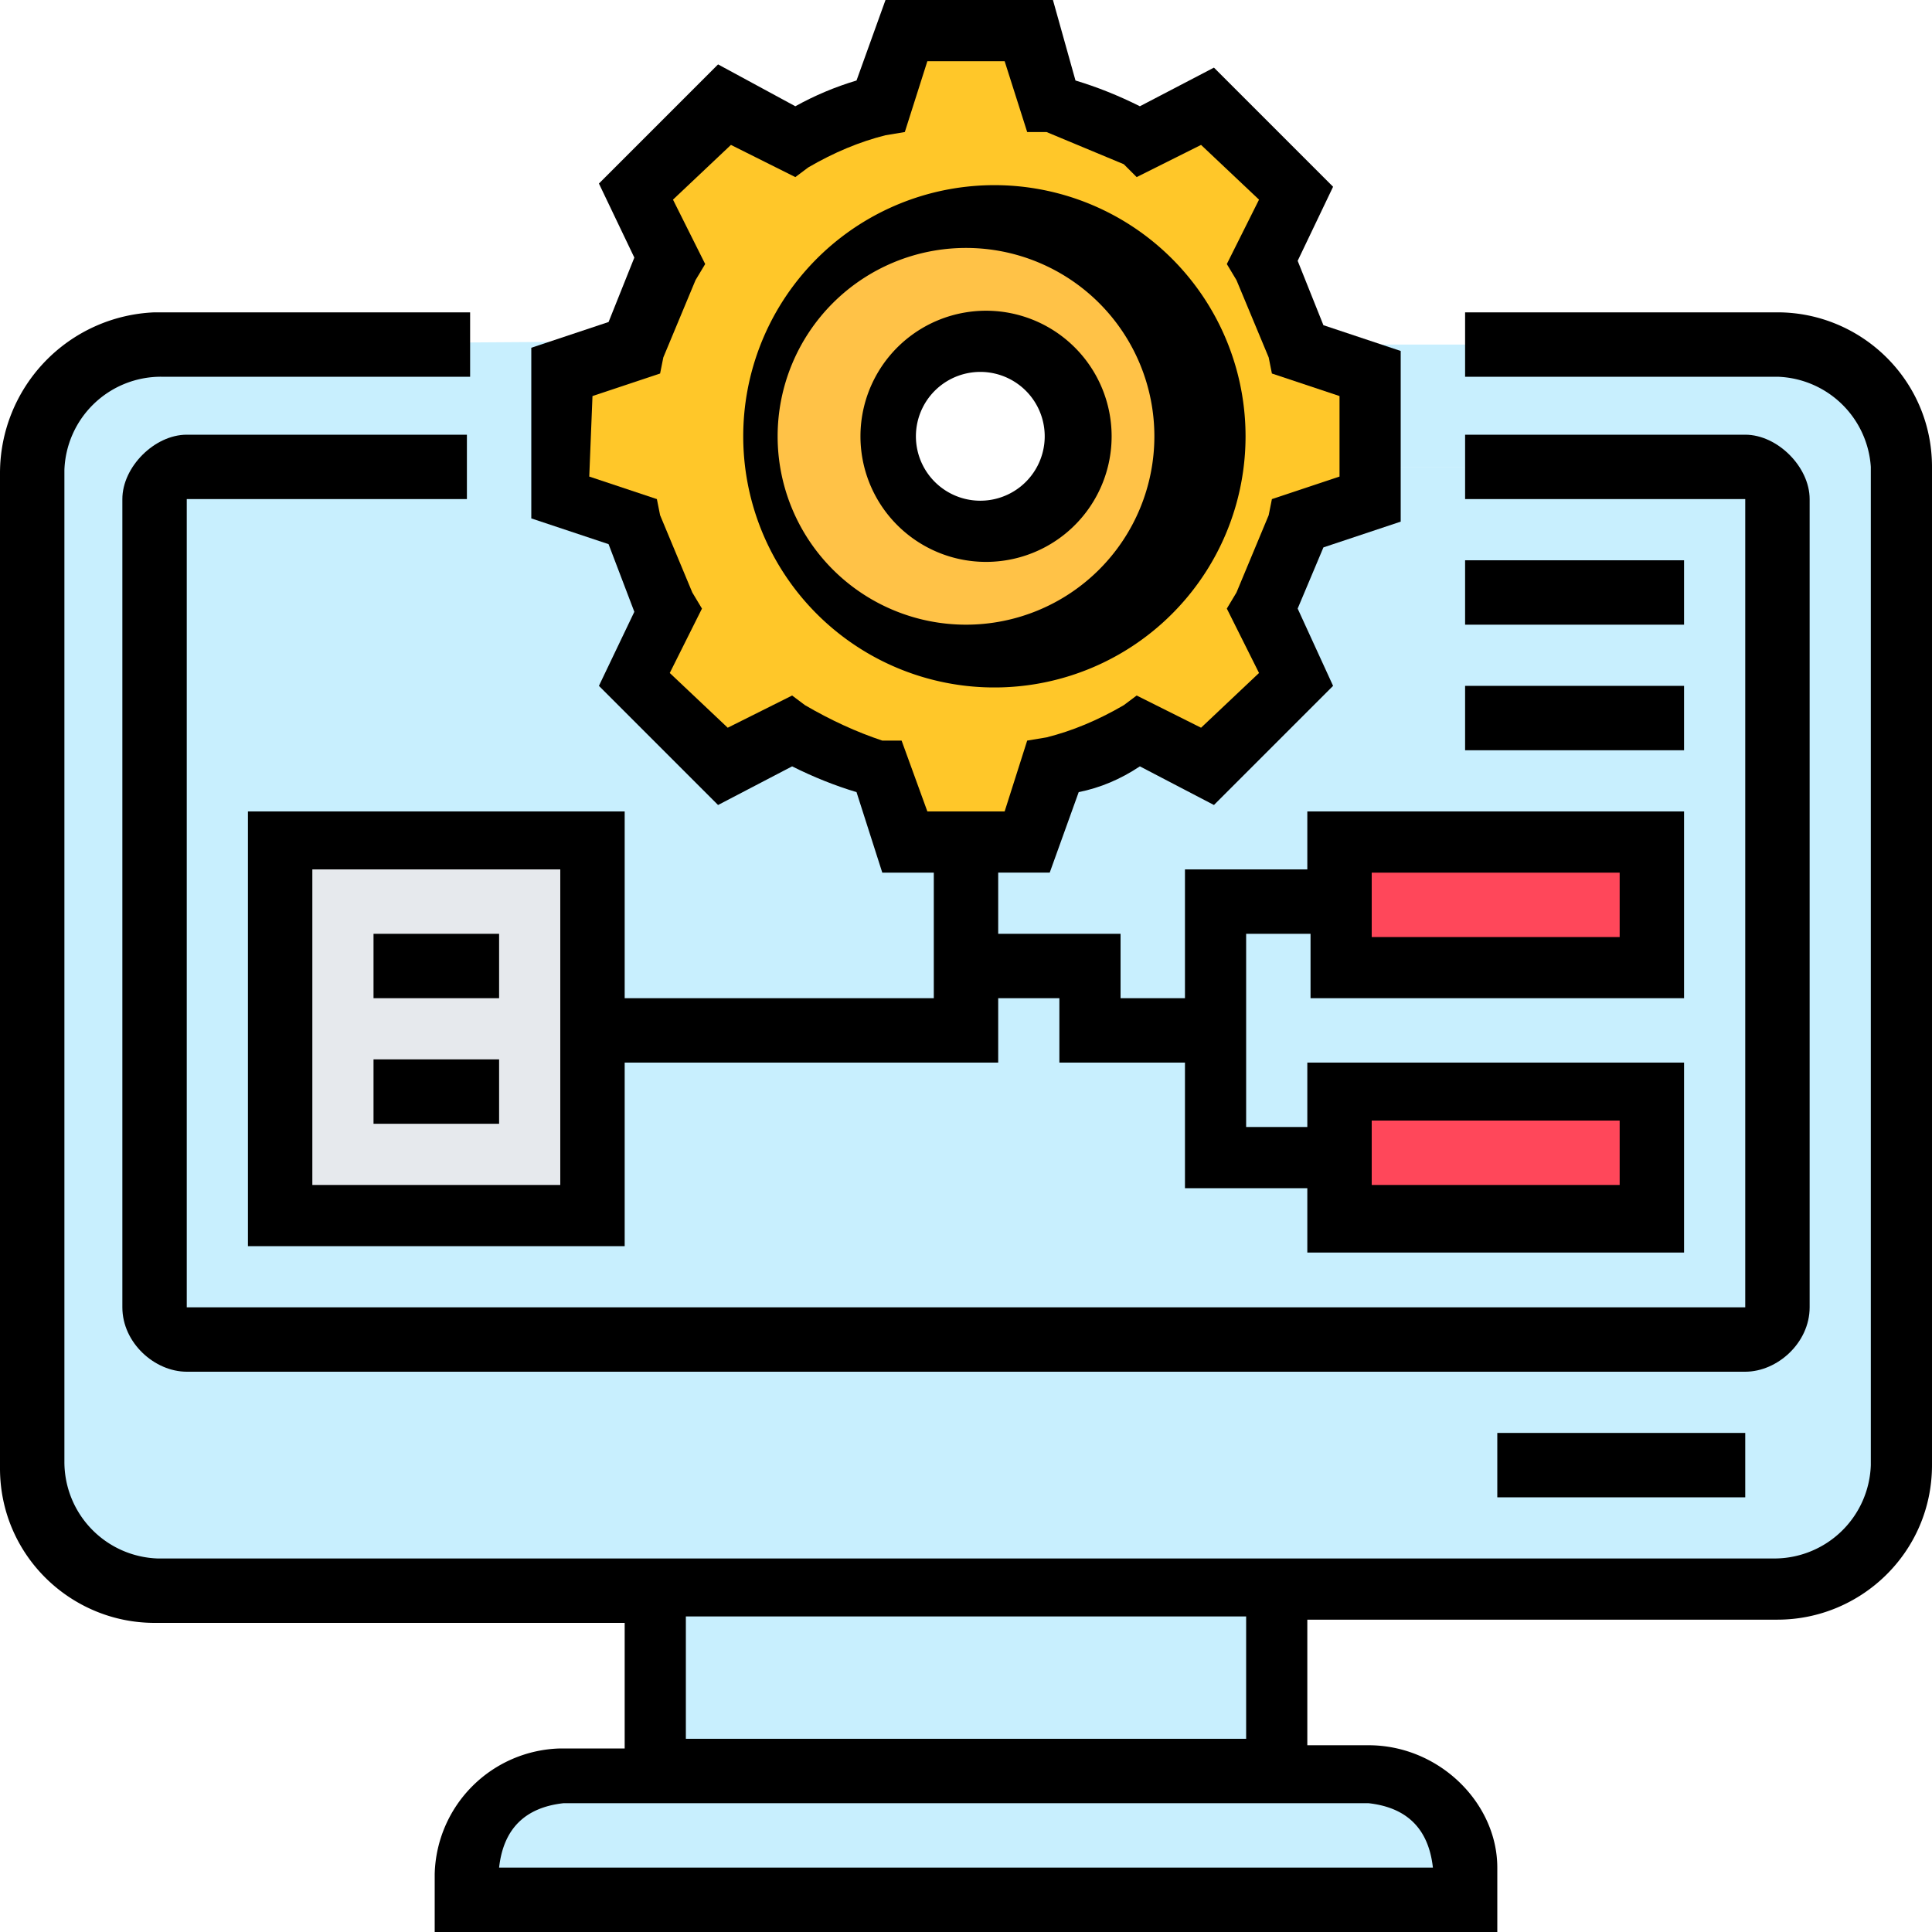
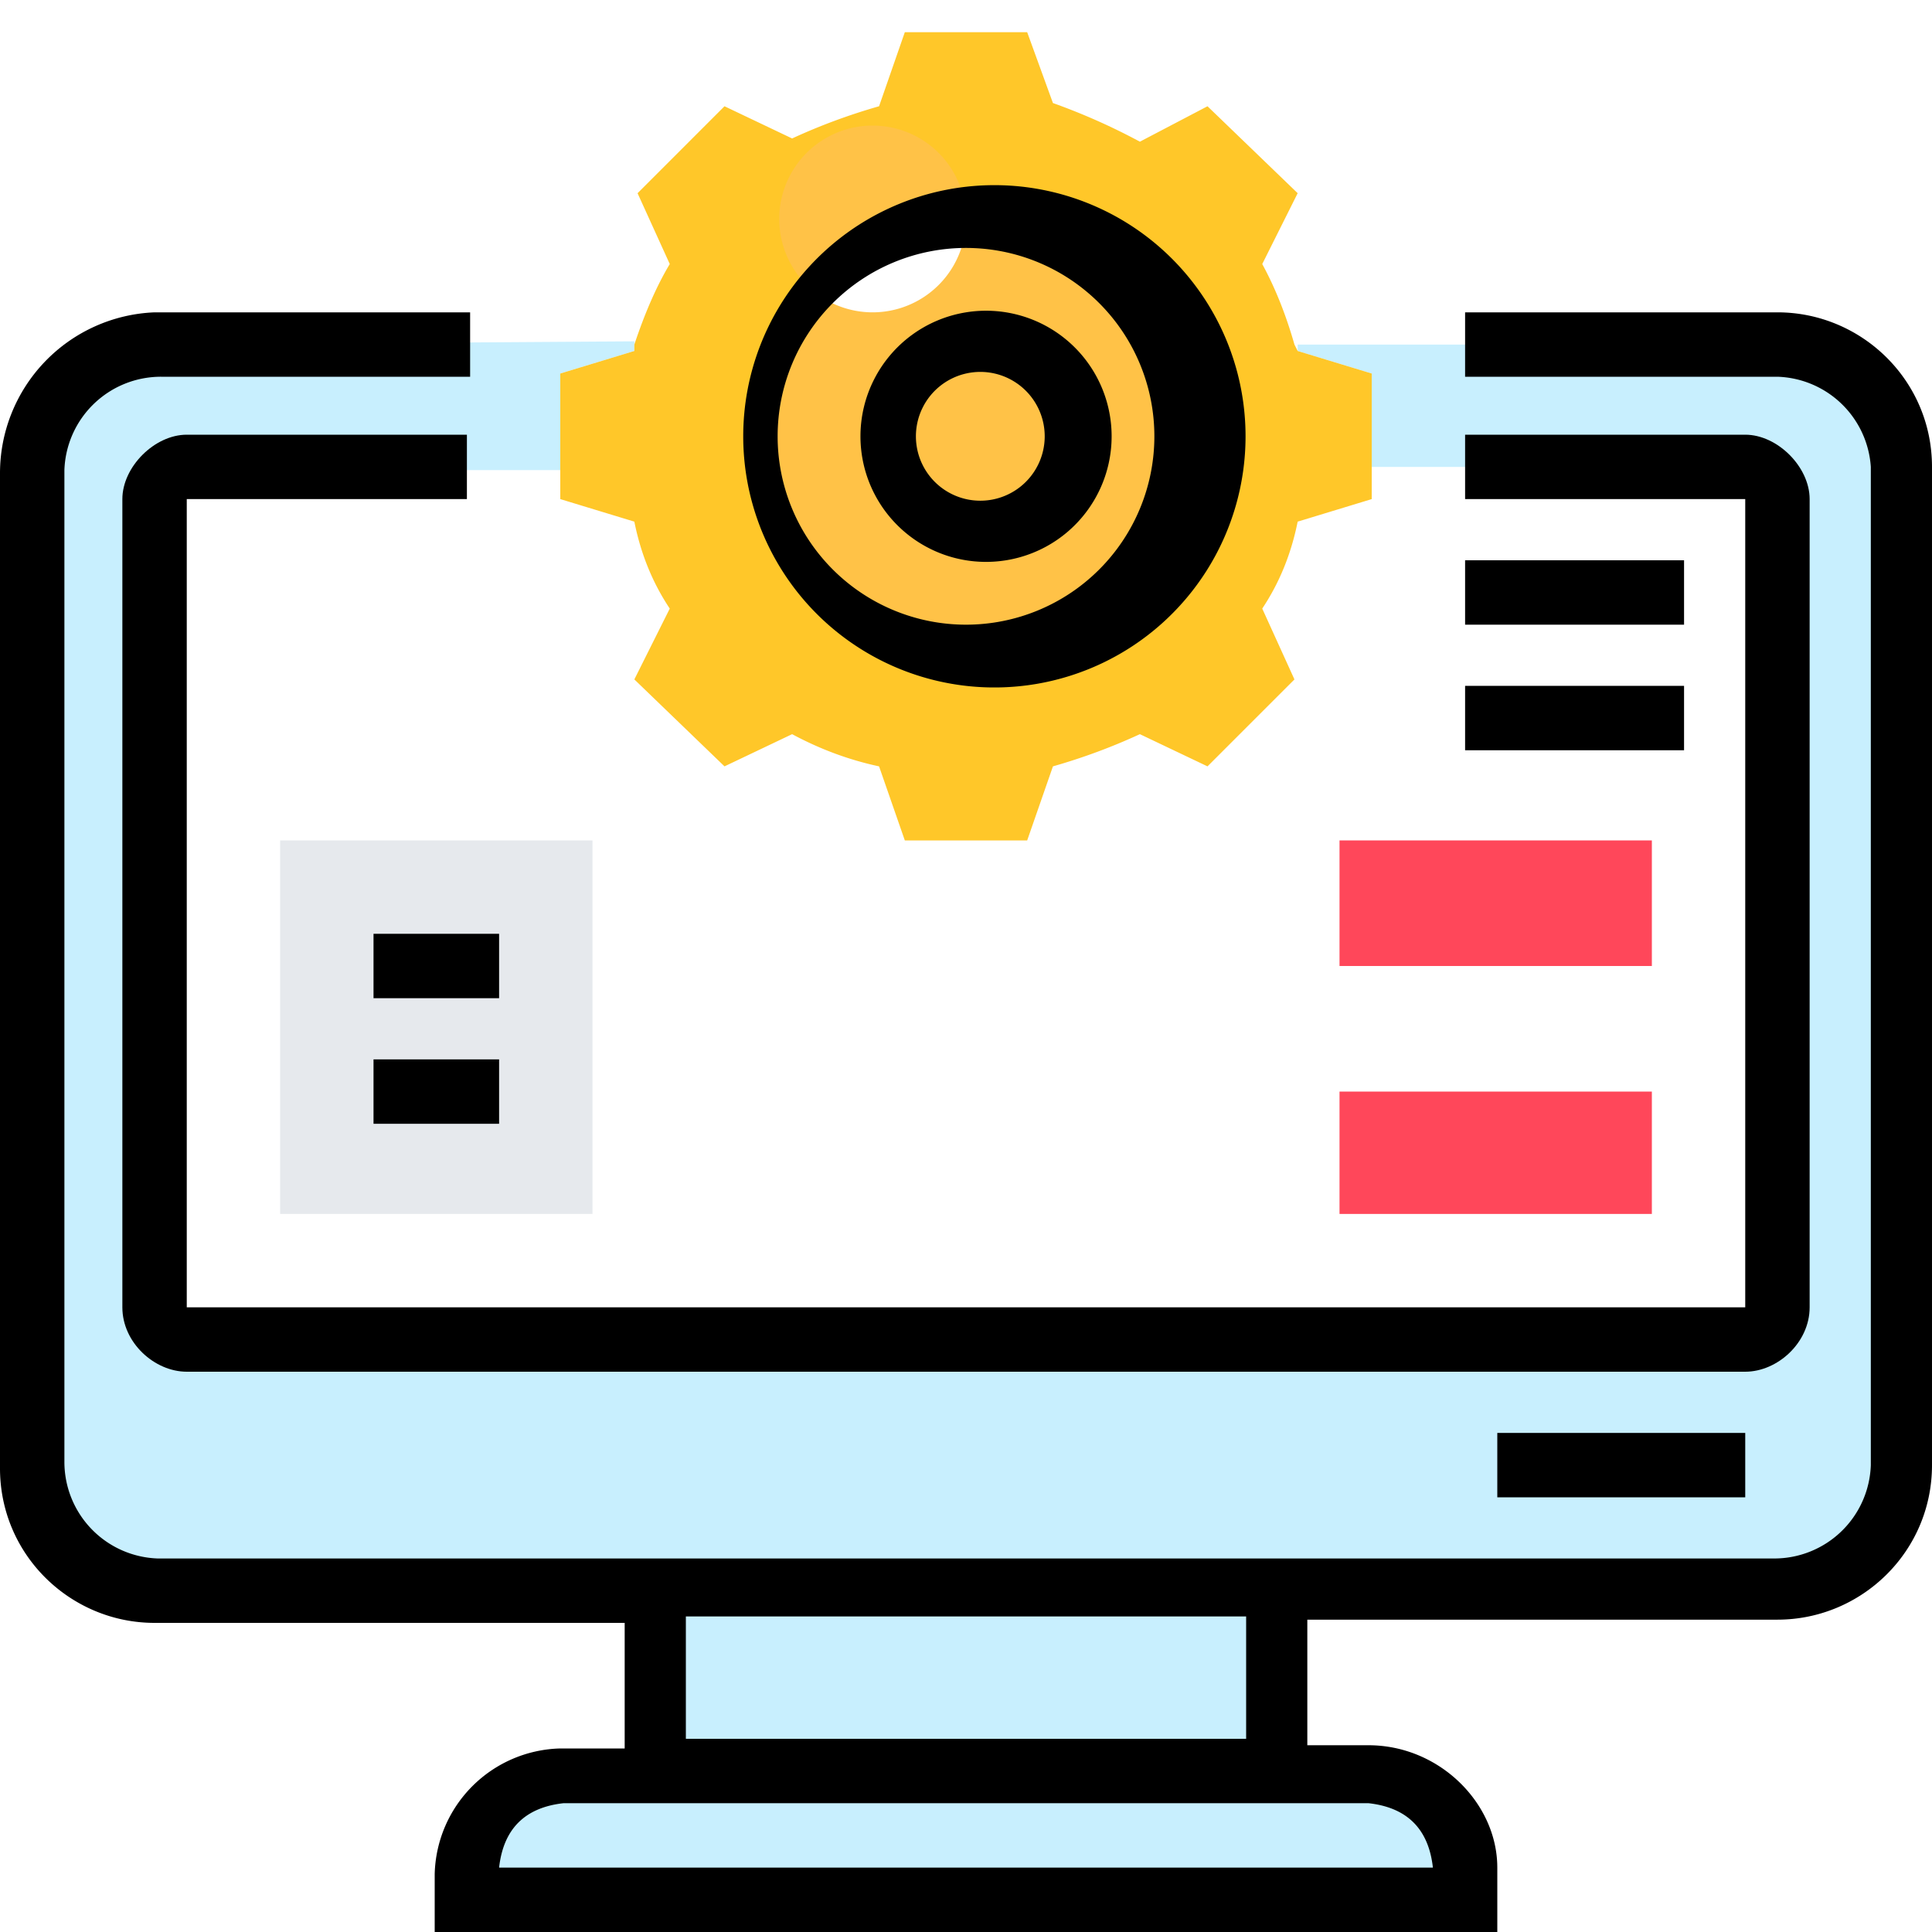
<svg xmlns="http://www.w3.org/2000/svg" width="60" height="60" fill="none" viewBox="0 0 60 60">
  <g clip-path="url(#a)">
    <path fill="#c8effe" d="M45.5 58v1h-31v-1c0-1.5 1.3-2.8 3-2.8h25.1c1.6 0 2.9 1.3 2.9 2.9M20.3 49.4h19.4v5.8H20.3zM19.7 10.6v.3l-2.3.7v3H5.8a1 1 0 0 0-1 .9v25.1q.1 1 1 1h48.4q.9 0 1-1V15.5q-.1-1-1-1H42.6v-2.9l-2.3-.7v-.2h14.9c2.1 0 3.8 1.7 3.8 3.8v31c0 2.1-1.7 3.9-3.8 3.9H4.8a4 4 0 0 1-3.8-4V14.6c0-2.1 1.7-3.9 3.8-3.9z" />
-     <path fill="#c8effe" d="M55.2 15.5v25.1q-.1 1-1 1H5.8a1 1 0 0 1-1-1V15.5q.1-1 1-1h11.6v1l2.3.7q.3 1.5 1.1 2.7l-1 2.2 2.7 2.7 2.1-1q1.4.6 2.7 1l.8 2.3h3.8l.8-2.3q1.4-.3 2.7-1l2.1 1 2.8-2.7-1.1-2.2q.8-1.2 1.1-2.7l2.3-.7v-1h11.6q.9 0 1 1" />
    <path fill="#e6e9ed" d="M8.7 26.1h9.7v11.6H8.7z" />
    <path fill="#ff475a" d="M41.6 33.9h9.7v3.8h-9.7zM41.6 26.1h9.7V30h-9.7z" />
    <path fill="#ffc729" d="M42.6 14.5v1l-2.3.7q-.3 1.5-1.1 2.7l1 2.2-2.7 2.7-2.1-1q-1.3.6-2.7 1l-.8 2.3h-3.8l-.8-2.3q-1.4-.3-2.7-1l-2.1 1-2.8-2.7 1.1-2.2q-.8-1.2-1.1-2.7l-2.3-.7v-3.9l2.3-.7v-.2q.5-1.5 1.1-2.5l-1-2.2 2.7-2.7 2.1 1q1.3-.6 2.7-1l.8-2.3h3.8l.8 2.2q1.4.5 2.7 1.2l2.1-1.1L40.3 6l-1.1 2.2q.6 1.1 1 2.5l.1.2 2.3.7zm-5.8-1a6.8 6.8 0 1 0-13.6 0 6.8 6.8 0 0 0 13.6 0" />
-     <path fill="#ffc247" d="M30 6.8a6.8 6.8 0 1 1 0 13.5 6.8 6.8 0 0 1 0-13.5m2.9 6.7a2.9 2.9 0 1 0-5.8 0 2.9 2.9 0 0 0 5.8 0" />
-     <path fill="#000" d="m19.7 19-1.1 2.3 3.7 3.7 2.3-1.2q1 .5 2 .8l.8 2.5H29V31h-9.6v-5.8H7.7v13.5h11.7V33H31v-2h1.9v2h3.9v3.9h3.8v2h11.7v-5.9H40.6v2h-1.9V29h2v2h11.6v-5.8H40.6V27h-3.8V31h-2v-2H31v-1.9h1.6l.9-2.5q1-.2 1.9-.8l2.3 1.2 3.7-3.7-1.1-2.4.8-1.9 2.4-.8v-5.3l-2.4-.8-.8-2 1.1-2.3-3.7-3.7-2.3 1.2q-1-.5-2-.8L32.7 0h-5.2l-.9 2.5q-1 .3-1.9.8L22.3 2l-3.7 3.7 1.1 2.3-.8 2-2.4.8v5.3l2.4.8zm-2.3 17.8H9.7V27h7.7zm25.2-2h7.7v2h-7.7zm0-7.7h7.7v2h-7.7zM18.4 12.3l2.1-.7.1-.5 1-2.4.3-.5-1-2 1.8-1.7 2 1 .4-.3q1.2-.7 2.4-1l.6-.1.7-2.2h2.4l.7 2.2h.6l2.4 1 .4.4 2-1 1.8 1.7-1 2 .3.5 1 2.4.1.5 2.1.7v2.5l-2.1.7-.1.5-1 2.4-.3.5 1 2-1.8 1.7-2-1-.4.3q-1.2.7-2.4 1l-.6.1-.7 2.2h-2.4L28 23h-.6q-1.2-.4-2.4-1.1l-.4-.3-2 1-1.8-1.7 1-2-.3-.5-1-2.4-.1-.5-2.1-.7z" />
+     <path fill="#ffc247" d="M30 6.8a6.8 6.8 0 1 1 0 13.5 6.8 6.8 0 0 1 0-13.5a2.9 2.9 0 1 0-5.8 0 2.9 2.9 0 0 0 5.8 0" />
    <path fill="#000" d="M30 21.3a7.8 7.8 0 1 0 0-15.5 7.8 7.8 0 0 0 0 15.5m0-13.6a5.8 5.8 0 1 1 0 11.7 5.8 5.8 0 0 1 0-11.7" />
    <path fill="#000" d="M30 17.4a3.9 3.9 0 1 0 0-7.7 3.9 3.9 0 0 0 0 7.7m0-5.8a2 2 0 1 1 0 3.9 2 2 0 0 1 0-3.9" />
    <path fill="#000" d="M55.2 9.7h-9.7v2h9.7a3 3 0 0 1 2.9 2.8v31a3 3 0 0 1-3 2.9H4.9a3 3 0 0 1-2.9-3V14.6a3 3 0 0 1 3-2.9h9.6v-2H4.8a5 5 0 0 0-4.8 5v30.9c0 2.7 2.2 4.8 4.8 4.8h14.6v3.9h-2a4 4 0 0 0-3.9 3.9V60h33v-2c0-2-1.8-3.8-4-3.8h-1.9v-3.9h14.6c2.6 0 4.8-2.1 4.8-4.8v-31c0-2.7-2.2-4.8-4.8-4.8M44.5 58h-29q.2-1.8 2-2h25q1.8.2 2 2m-5.8-4H21.3v-3.8h17.4z" />
    <path fill="#000" d="M46.5 44.5h7.7v2h-7.7zM54.2 40.6H5.8V15.5h8.7v-2H5.8c-1 0-2 1-2 2v25.1c0 1.1 1 2 2 2h48.4c1 0 2-.9 2-2V15.5c0-1-1-2-2-2h-8.7v2h8.7z" />
    <path fill="#000" d="M11.6 29h3.9v2h-3.9zM11.6 32.9h3.9v2h-3.9zM45.5 21.3h6.8v2h-6.8zM45.5 17.4h6.8v2h-6.8z" />
  </g>
  <defs>
    <clipPath id="a">
      <path fill="#fff" d="M0 0h60v60H0z" />
    </clipPath>
  </defs>
</svg>